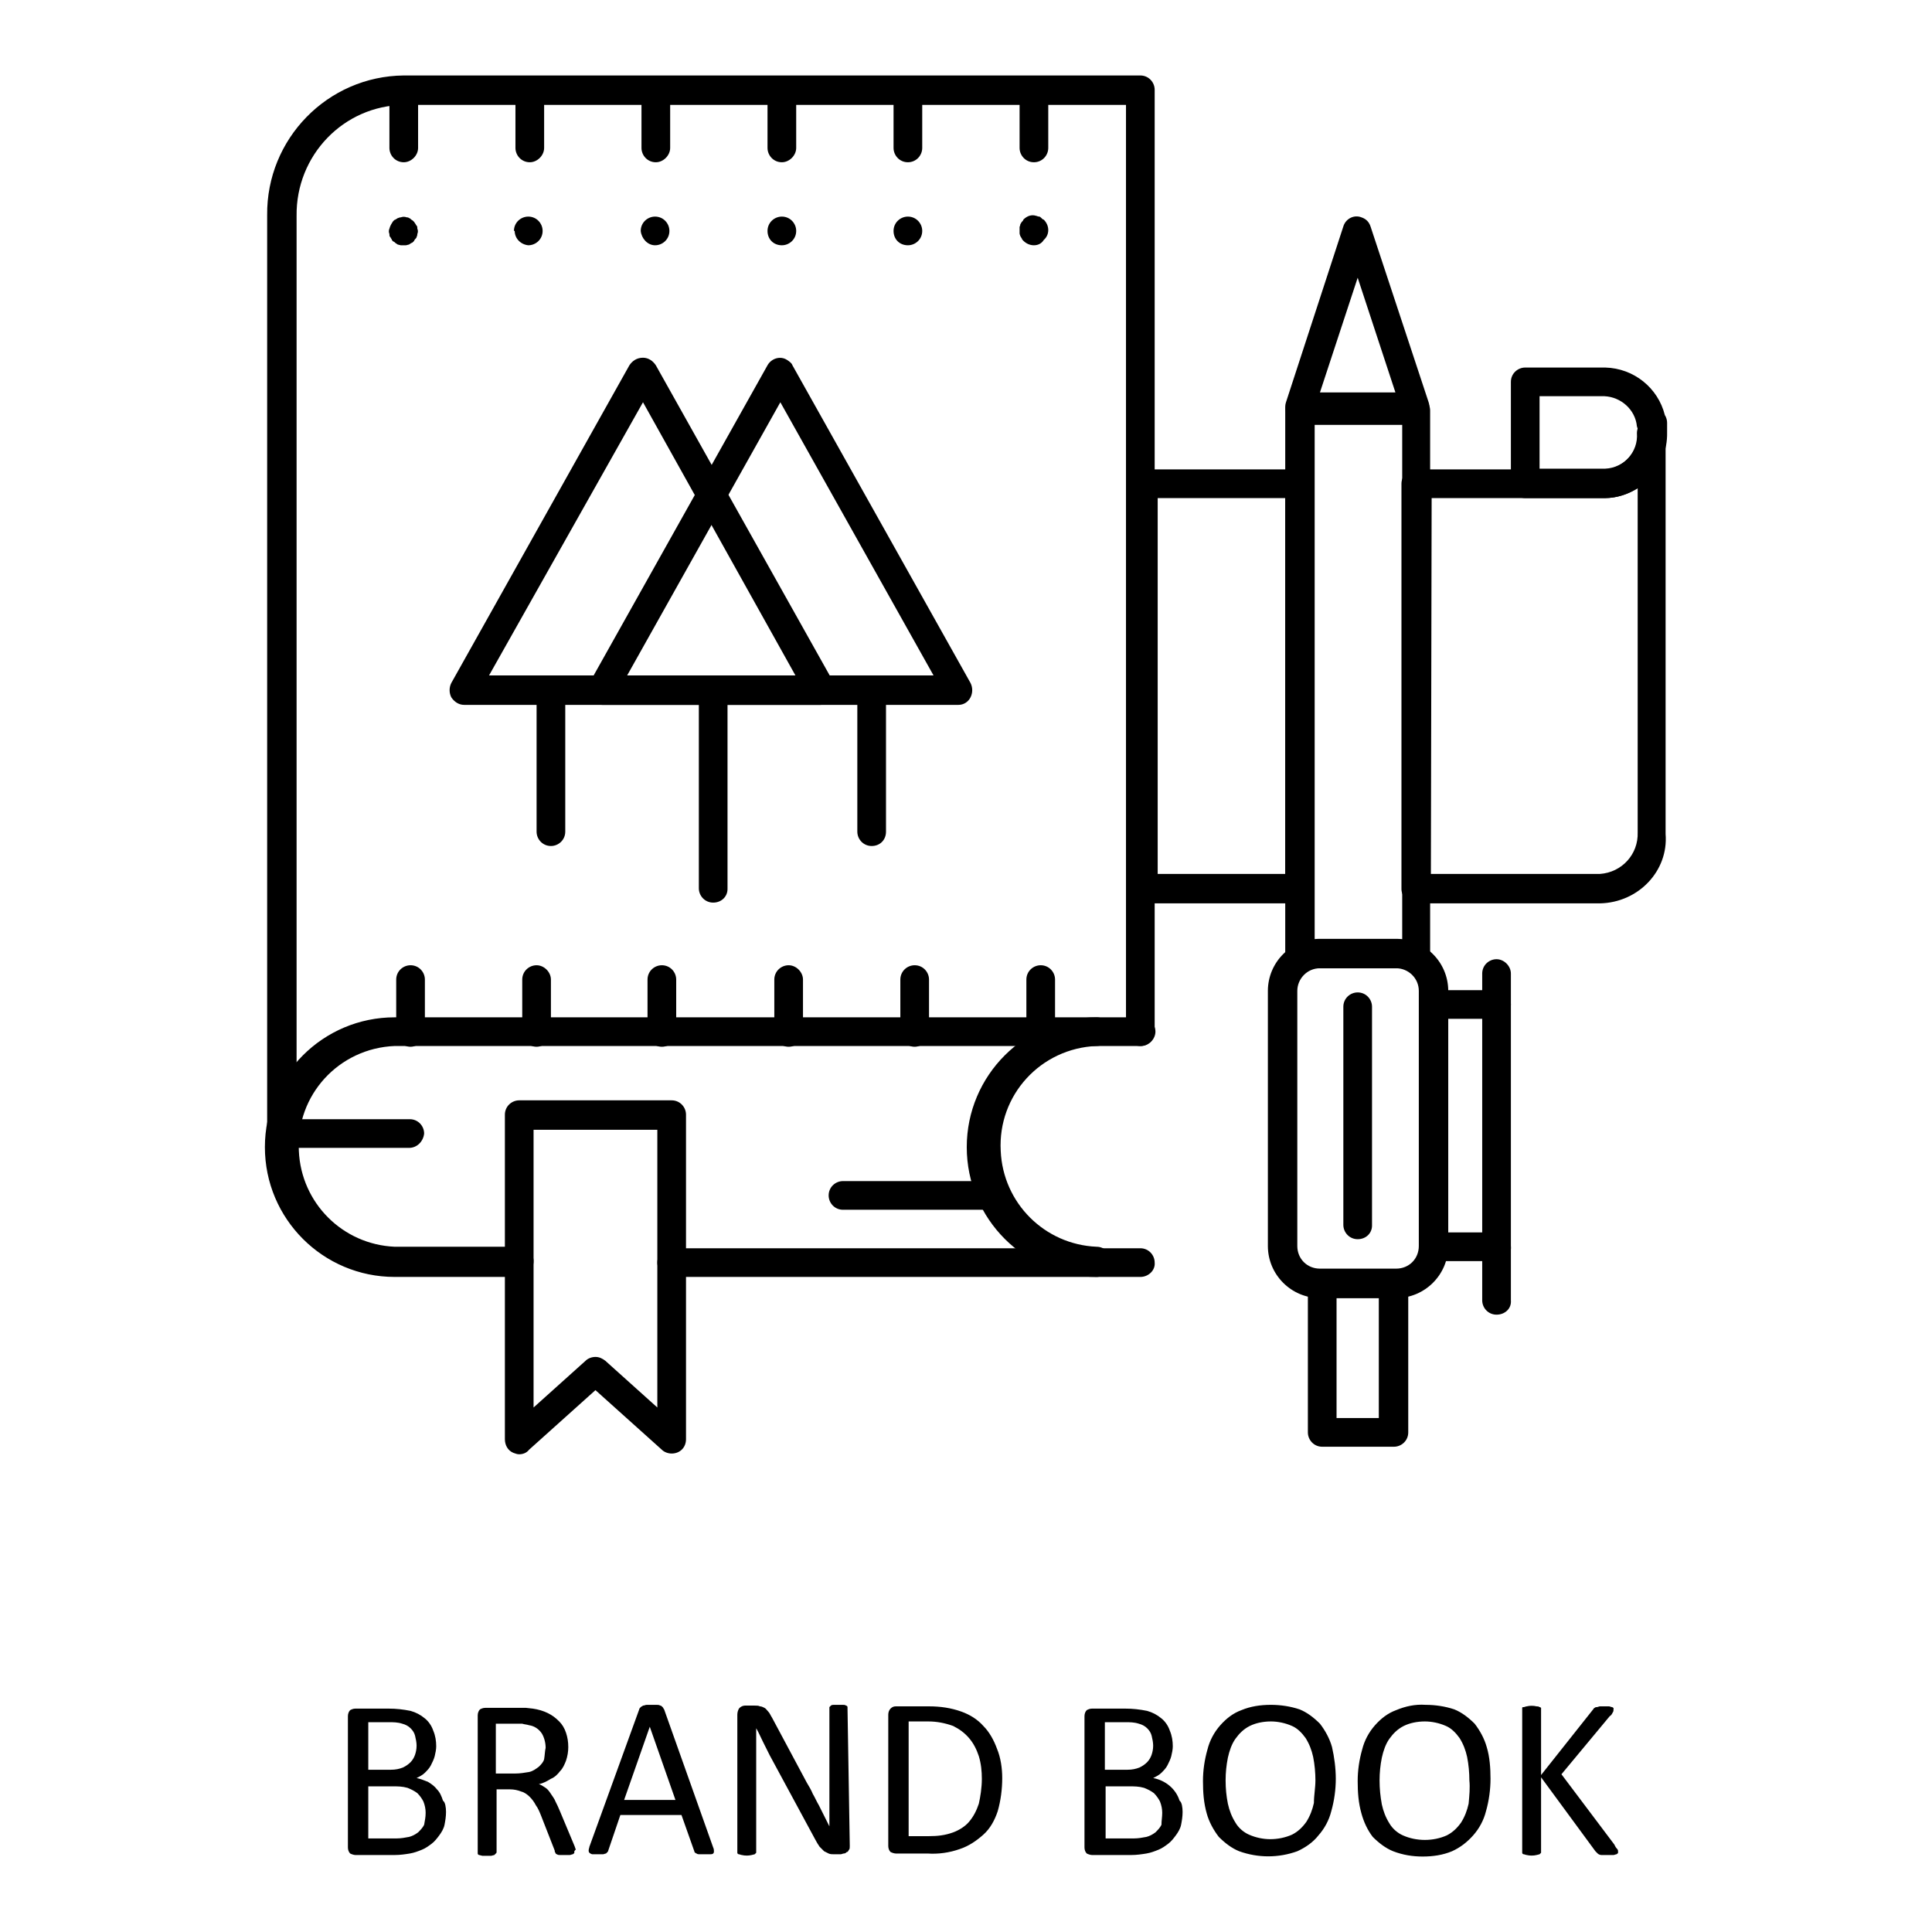
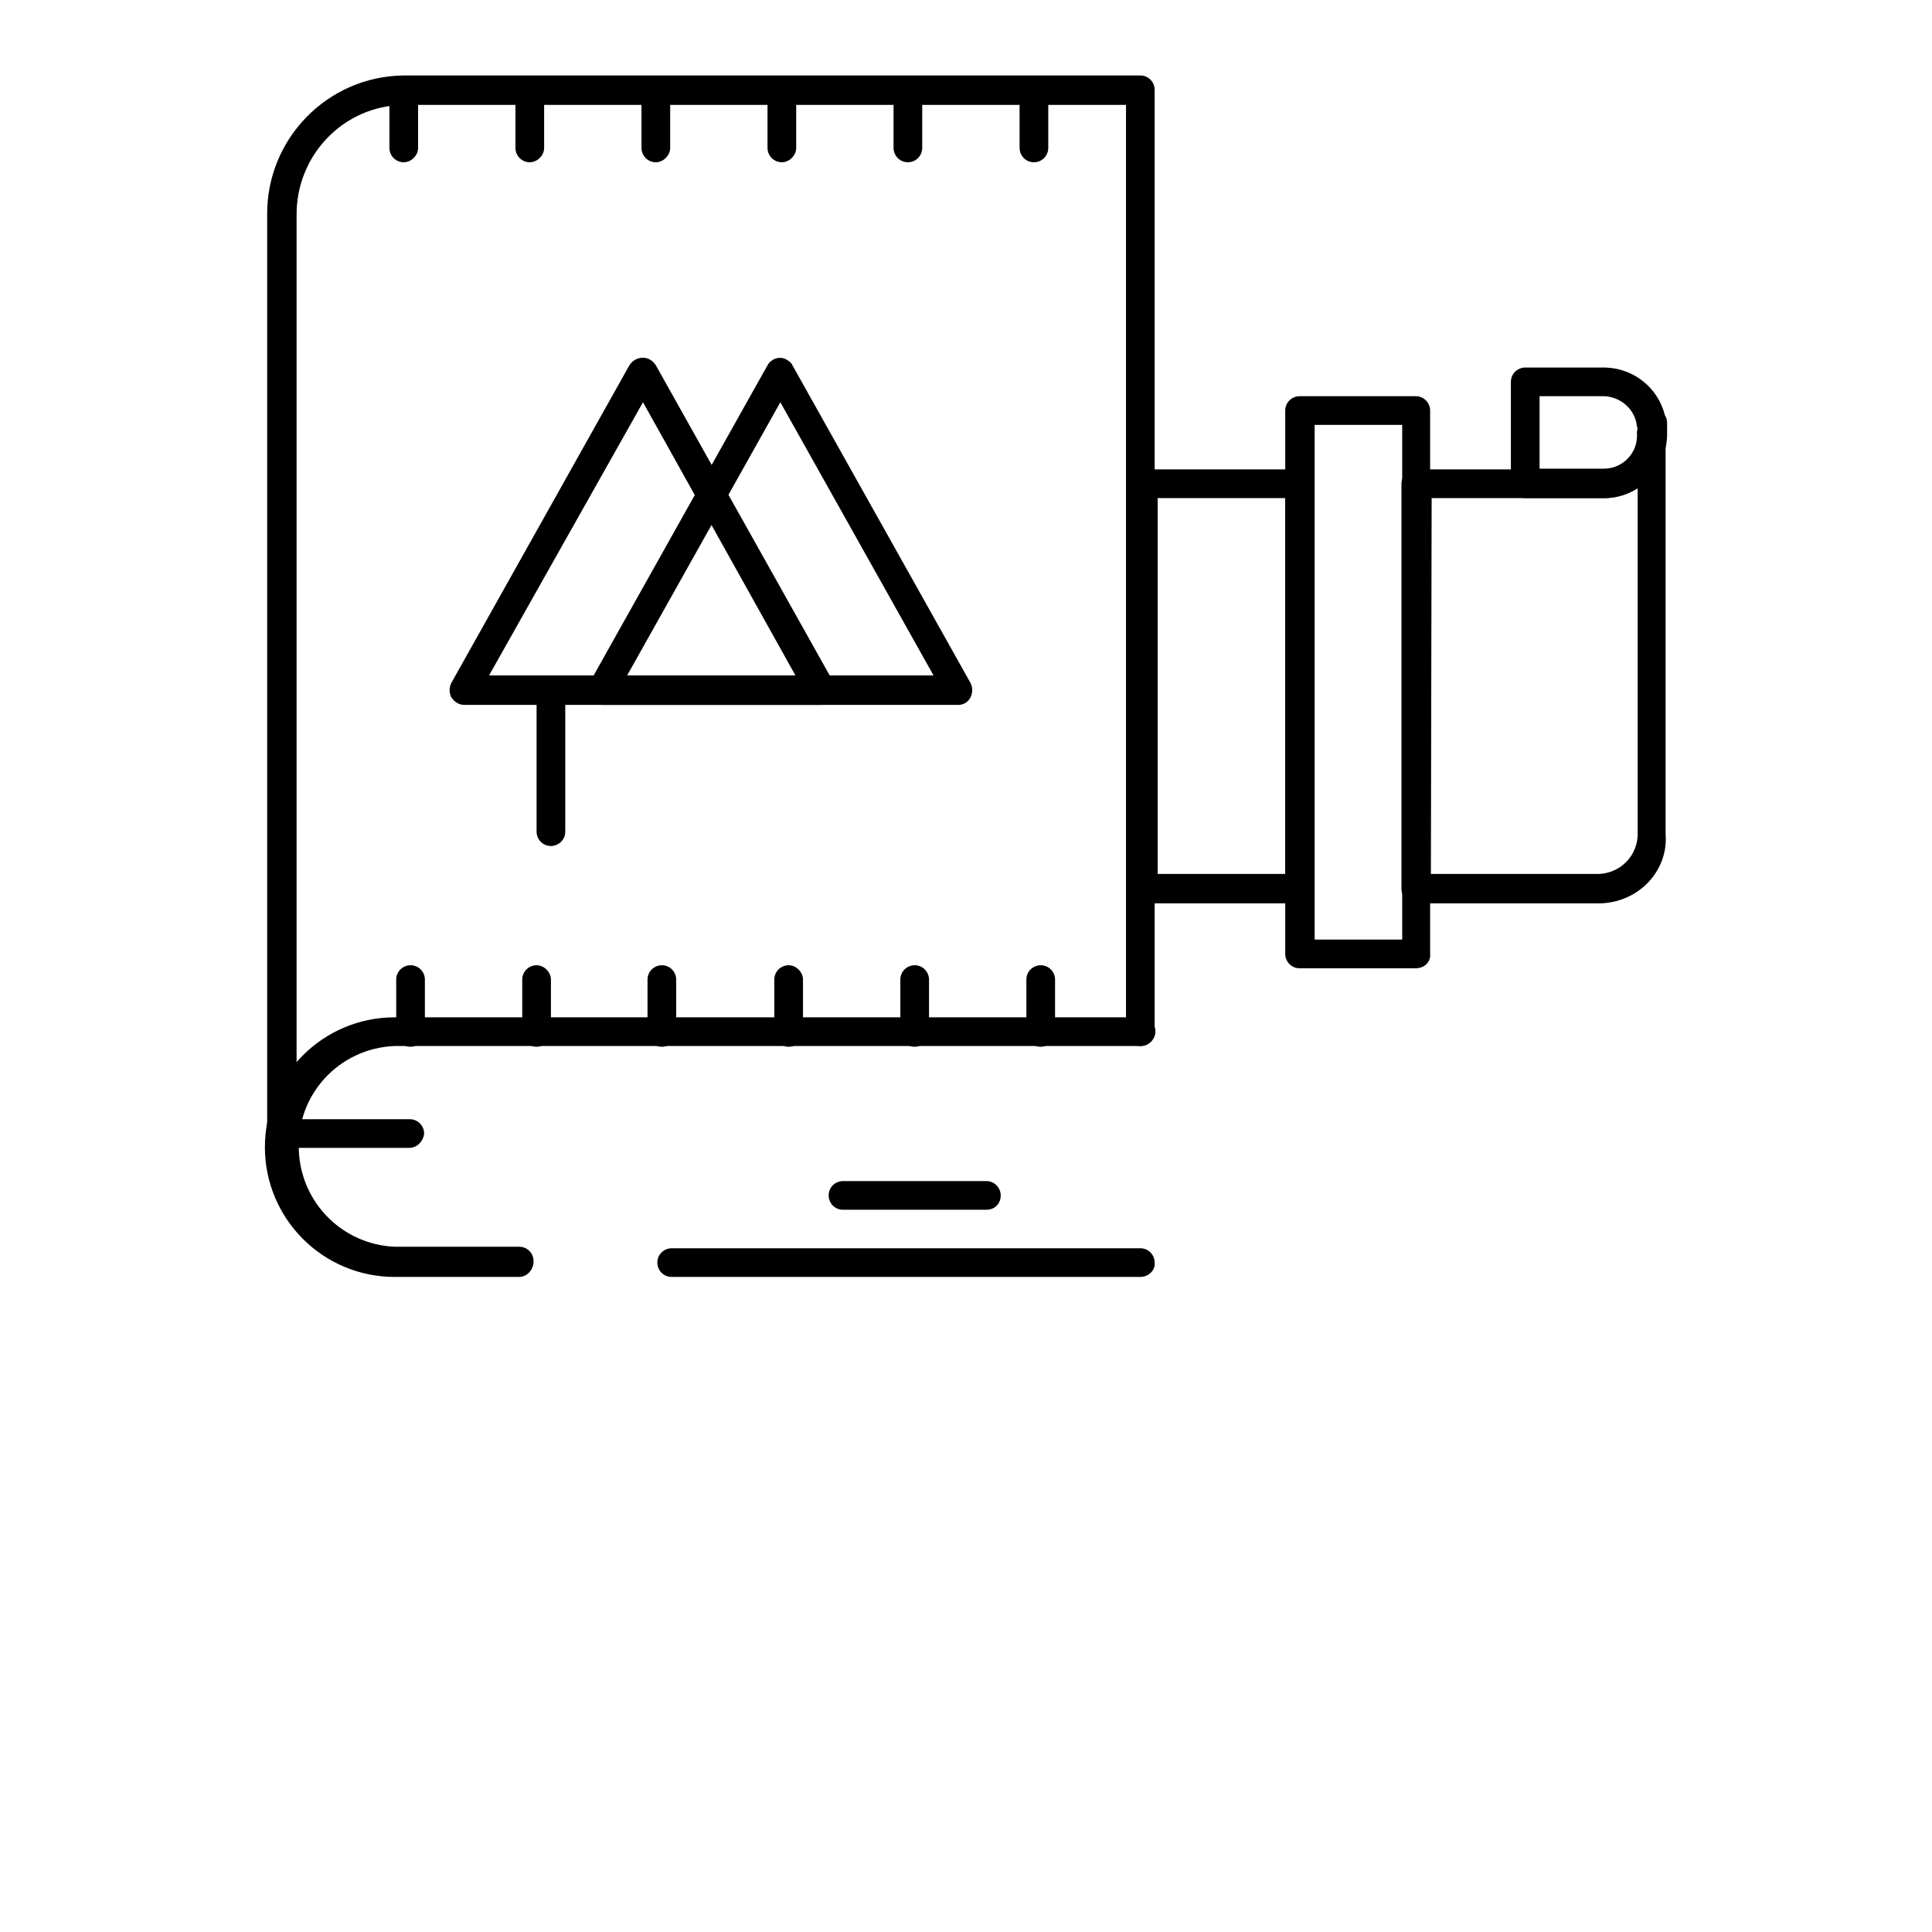
<svg xmlns="http://www.w3.org/2000/svg" version="1.1" x="0px" y="0px" viewBox="0 0 256 256" enable-background="new 0 0 256 256" xml:space="preserve">
  <g>
    <path fill="#000000" d="M68.8,169.2H52.3c-9.5,0-17.2-7.7-17.2-17.2c0-9.5,7.7-17.2,17.2-17.2h98.9c1.1,0,1.9,0.9,1.9,1.9 s-0.9,1.9-1.9,1.9H52.3c-7.4,0.3-13.1,6.5-12.7,13.9c0.3,6.9,5.8,12.4,12.7,12.7h16.5c1.1,0,1.9,0.9,1.9,1.9 C70.7,168.3,69.8,169.2,68.8,169.2L68.8,169.2z M151.1,169.2H89c-1.1,0-1.9-0.9-1.9-1.9c0-1.1,0.9-1.9,1.9-1.9h62.1 c1.1,0,1.9,0.9,1.9,1.9C153.1,168.3,152.2,169.2,151.1,169.2L151.1,169.2z" />
-     <path fill="#000000" d="M145.3,169.2c-9.5,0-17.2-7.7-17.2-17.2c0-9.5,7.7-17.2,17.2-17.2c1.1,0,1.9,0.9,1.9,1.9s-0.9,1.9-1.9,1.9 c-7.4,0.3-13.1,6.5-12.7,13.9c0.3,6.9,5.8,12.4,12.7,12.7c1.1,0,1.9,0.9,1.9,1.9C147.2,168.3,146.3,169.2,145.3,169.2L145.3,169.2z " />
    <path fill="#000000" d="M37.3,152.1c-1.1,0-1.9-0.9-1.9-1.9V28.5c-0.1-10.1,8-18.4,18.1-18.5h97.6c1.1,0,1.9,0.9,1.9,1.9l0,0v124.8 c0,1.1-0.9,1.9-1.9,1.9c-1.1,0-1.9-0.9-1.9-1.9V13.9H53.5c-8,0.1-14.3,6.7-14.2,14.7v121.6C39.3,151.2,38.4,152.1,37.3,152.1 L37.3,152.1z" />
    <path fill="#000000" d="M54.4,138.7c-1.1,0-1.9-0.9-1.9-1.9l0,0v-7c0-1.1,0.9-1.9,1.9-1.9c1.1,0,1.9,0.9,1.9,1.9v7 C56.3,137.8,55.4,138.7,54.4,138.7L54.4,138.7z M71.1,138.7c-1.1,0-1.9-0.9-1.9-1.9l0,0v-7c0-1.1,0.9-1.9,1.9-1.9s1.9,0.9,1.9,1.9 v7C73,137.8,72.1,138.7,71.1,138.7L71.1,138.7z M87.7,138.7c-1.1,0-1.9-0.9-1.9-1.9l0,0v-7c0-1.1,0.9-1.9,1.9-1.9 c1.1,0,1.9,0.9,1.9,1.9v7C89.7,137.8,88.8,138.7,87.7,138.7L87.7,138.7z M104.5,138.7c-1.1,0-1.9-0.9-1.9-1.9l0,0v-7 c0-1.1,0.9-1.9,1.9-1.9s1.9,0.9,1.9,1.9l0,0v7C106.4,137.8,105.6,138.7,104.5,138.7L104.5,138.7z M121.2,138.7 c-1.1,0-1.9-0.9-1.9-1.9l0,0v-7c0-1.1,0.9-1.9,1.9-1.9c1.1,0,1.9,0.9,1.9,1.9v7C123.1,137.8,122.2,138.7,121.2,138.7L121.2,138.7 L121.2,138.7z M137.9,138.7c-1.1,0-1.9-0.9-1.9-1.9l0,0v-7c0-1.1,0.9-1.9,1.9-1.9c1.1,0,1.9,0.9,1.9,1.9v7 C139.8,137.8,138.9,138.7,137.9,138.7L137.9,138.7L137.9,138.7z M53.5,21.5c-1.1,0-1.9-0.9-1.9-1.9l0,0v-7c0-1.1,0.9-1.9,1.9-1.9 c1.1,0,1.9,0.9,1.9,1.9l0,0v7C55.4,20.6,54.5,21.5,53.5,21.5z M70.2,21.5c-1.1,0-1.9-0.9-1.9-1.9v-7c0-1.1,0.9-1.9,1.9-1.9 s1.9,0.9,1.9,1.9v7C72.1,20.6,71.2,21.5,70.2,21.5z M86.9,21.5c-1.1,0-1.9-0.9-1.9-1.9l0,0v-7c0-1.1,0.9-1.9,1.9-1.9 c1.1,0,1.9,0.9,1.9,1.9v7C88.8,20.6,87.9,21.5,86.9,21.5z M103.6,21.5c-1.1,0-1.9-0.9-1.9-1.9v-7c0-1.1,0.9-1.9,1.9-1.9 c1.1,0,1.9,0.9,1.9,1.9v7C105.5,20.6,104.6,21.5,103.6,21.5z M120.3,21.5c-1.1,0-1.9-0.9-1.9-1.9l0,0v-7c0-1.1,0.9-1.9,1.9-1.9 s1.9,0.9,1.9,1.9v7C122.2,20.6,121.4,21.5,120.3,21.5L120.3,21.5z M137,21.5c-1.1,0-1.9-0.9-1.9-1.9l0,0v-7c0-1.1,0.9-1.9,1.9-1.9 s1.9,0.9,1.9,1.9v7C138.9,20.6,138.1,21.5,137,21.5L137,21.5z M54.2,152.1H37.5c-1.1,0-1.9-0.9-1.9-1.9c0-1.1,0.9-1.9,1.9-1.9h16.8 c1.1,0,1.9,0.9,1.9,1.9C56.1,151.2,55.3,152.1,54.2,152.1z M130.7,160.3h-19c-1.1,0-1.9-0.9-1.9-1.9c0-1.1,0.9-1.9,1.9-1.9h19 c1.1,0,1.9,0.9,1.9,1.9C132.6,159.5,131.8,160.3,130.7,160.3z M108.7,93.4H61.5c-0.7,0-1.3-0.4-1.7-1c-0.3-0.6-0.3-1.3,0-1.9 l23.6-42.1c0.4-0.6,1-1,1.8-1c0.7,0,1.3,0.4,1.7,1l23.6,42.1c0.3,0.6,0.3,1.3,0,1.9C110.1,93.1,109.4,93.4,108.7,93.4z M64.8,89.5 h40.6L85.2,53.3L64.8,89.5z" />
    <path fill="#000000" d="M127,93.4H79.8c-0.7,0-1.3-0.4-1.7-1c-0.3-0.6-0.3-1.3,0-1.9l23.6-42.1c0.5-0.9,1.7-1.3,2.6-0.7 c0.3,0.2,0.6,0.4,0.7,0.7l23.6,42.1c0.3,0.6,0.3,1.3,0,1.9C128.3,93,127.7,93.4,127,93.4z M83.1,89.5h40.6l-20.3-36.2L83.1,89.5z  M73,112.1c-1.1,0-1.9-0.9-1.9-1.9l0,0V91.5c0-1.1,0.9-1.9,1.9-1.9s1.9,0.9,1.9,1.9v18.7C74.9,111.3,74,112.1,73,112.1z" />
-     <path fill="#000000" d="M115.5,112.1c-1.1,0-1.9-0.9-1.9-1.9l0,0V91.5c0-1.1,0.9-1.9,1.9-1.9c1.1,0,1.9,0.9,1.9,1.9v18.7 C117.4,111.3,116.6,112.1,115.5,112.1z M94.5,119.6c-1.1,0-1.9-0.9-1.9-1.9l0,0V91.5c0-1.1,0.9-1.9,1.9-1.9s1.9,0.9,1.9,1.9v26.3 C96.4,118.8,95.6,119.6,94.5,119.6z M68.8,192.7c-0.3,0-0.5-0.1-0.8-0.2c-0.7-0.3-1.1-1-1.1-1.8v-43c0-1.1,0.9-1.9,1.9-1.9l0,0H89 c1.1,0,1.9,0.9,1.9,1.9l0,0v43c0,1.1-0.8,1.9-1.9,1.9c-0.5,0-1-0.2-1.3-0.5l-8.8-7.9l-8.8,7.9C69.8,192.5,69.3,192.7,68.8,192.7 L68.8,192.7z M78.9,179.8c0.5,0,0.9,0.2,1.3,0.5l6.9,6.2v-36.8H70.7v36.8l6.9-6.2C77.9,180,78.4,179.8,78.9,179.8L78.9,179.8z" />
    <path fill="#000000" d="M212.7,66h-10.6c-1.1,0-1.9-0.9-1.9-1.9l0,0V50.6c0-1.1,0.9-1.9,1.9-1.9l0,0h10.6c3.8,0.1,7,2.7,7.9,6.3 c0.2,0.3,0.3,0.7,0.3,1v1.3C221,62,217.3,65.9,212.7,66L212.7,66z M204,62.1h8.7c2.5-0.1,4.5-2.3,4.3-4.8v-0.5l-0.1-0.3 c-0.2-2.2-2.1-3.9-4.3-4H204V62.1z M172.2,119.7h-20.8c-1.1,0-1.9-0.9-1.9-1.9l0,0V64.1c0-1.1,0.9-1.9,1.9-1.9l0,0h20.8 c1.1,0,1.9,0.9,1.9,1.9l0,0v53.7C174.2,118.8,173.3,119.7,172.2,119.7L172.2,119.7z M153.4,115.8h16.9V66h-16.9V115.8z" />
    <path fill="#000000" d="M212,119.7h-24.4c-1,0-1.9-0.9-1.9-1.9V64.1c0-1.1,0.9-1.9,1.9-1.9l0,0h25c2.5-0.1,4.5-2.3,4.3-4.8 c0-1.1,0.9-1.9,1.9-1.9s1.9,0.9,1.9,1.9v53.1C221.1,115.4,217.1,119.6,212,119.7C212,119.7,212,119.7,212,119.7z M189.6,115.8H212 c2.9-0.2,5.1-2.6,5-5.5V64.7c-1.3,0.8-2.8,1.3-4.3,1.3h-23L189.6,115.8z" />
    <path fill="#000000" d="M187.6,128.3h-15.4c-1.1,0-1.9-0.9-1.9-1.9l0,0v-72c0-1.1,0.9-1.9,1.9-1.9l0,0h15.4c1.1,0,1.9,0.9,1.9,1.9 l0,0v72C189.6,127.5,188.7,128.3,187.6,128.3L187.6,128.3z M174.2,124.5h11.6V56.3h-11.6L174.2,124.5z" />
-     <path fill="#000000" d="M185,172h-10.1c-3.8,0-6.9-3.1-6.9-6.9v-33.8c0-3.8,3.1-6.9,6.9-6.9H185c3.8,0,6.9,3.1,6.9,6.9l0,0v33.8 C191.9,168.9,188.8,172,185,172z M174.9,128.3c-1.7,0-3,1.4-3,3v33.8c0,1.7,1.3,3,3,3c0,0,0,0,0,0H185c1.7,0,3-1.3,3-3c0,0,0,0,0,0 v-33.8c0-1.7-1.4-3-3-3L174.9,128.3z" />
-     <path fill="#000000" d="M184.7,191.7h-9.5c-1.1,0-1.9-0.9-1.9-1.9l0,0v-19.7c0-1.1,0.9-1.9,1.9-1.9l0,0h9.5c1.1,0,1.9,0.9,1.9,1.9 l0,0v19.7C186.6,190.9,185.7,191.7,184.7,191.7L184.7,191.7z M177.1,187.9h5.6V172h-5.6V187.9z M179.9,164.2 c-1.1,0-1.9-0.9-1.9-1.9l0,0v-28.9c0-1.1,0.9-1.9,1.9-1.9c1.1,0,1.9,0.9,1.9,1.9v29C181.8,163.4,181,164.2,179.9,164.2z  M187.6,55.9h-15.3c-0.6,0-1.2-0.3-1.6-0.8c-0.4-0.5-0.5-1.2-0.3-1.8L178,30c0.3-1,1.4-1.6,2.4-1.2c0.6,0.2,1,0.6,1.2,1.2l7.7,23.3 c0.2,0.6,0.1,1.2-0.3,1.7C188.8,55.6,188.2,55.9,187.6,55.9L187.6,55.9z M174.9,52h10l-5-15.2L174.9,52z M198.3,174.2 c-1.1,0-1.9-0.9-1.9-1.9l0,0V129c0-1.1,0.9-1.9,1.9-1.9s1.9,0.9,1.9,1.9v43.3C200.3,173.4,199.4,174.2,198.3,174.2L198.3,174.2z" />
-     <path fill="#000000" d="M198.3,135h-7.9c-1.1,0-1.9-0.9-1.9-1.9s0.9-1.9,1.9-1.9l0,0h7.9c1.1,0,1.9,0.9,1.9,1.9 S199.4,135,198.3,135z M198.3,167.1h-7.7c-1.1,0-1.9-0.9-1.9-1.9c0-1.1,0.9-1.9,1.9-1.9h7.7c1.1,0,1.9,0.9,1.9,1.9 C200.3,166.2,199.4,167.1,198.3,167.1z M53.5,32.5c-0.1,0-0.3,0-0.4,0l-0.4-0.1l-0.3-0.2c-0.1-0.1-0.2-0.2-0.3-0.2 c-0.1-0.1-0.2-0.2-0.2-0.3c-0.1-0.1-0.1-0.2-0.2-0.3c-0.1-0.1-0.1-0.2-0.1-0.4c-0.1-0.2-0.1-0.5,0-0.7c0.1-0.4,0.3-0.7,0.5-1 c0.1-0.1,0.2-0.2,0.3-0.2c0.1-0.1,0.2-0.1,0.3-0.2c0.1,0,0.2-0.1,0.4-0.1c0.3-0.1,0.5-0.1,0.8,0c0.1,0,0.2,0,0.3,0.1 c0.1,0,0.2,0.1,0.3,0.2c0.2,0.1,0.4,0.3,0.5,0.5c0.1,0.1,0.1,0.2,0.2,0.3c0.1,0.1,0.1,0.2,0.1,0.4c0.1,0.2,0.1,0.5,0,0.7 c0,0.1,0,0.2-0.1,0.4c0,0.1-0.1,0.2-0.2,0.3c-0.1,0.1-0.1,0.2-0.2,0.3c-0.1,0.1-0.2,0.2-0.3,0.2l-0.3,0.2l-0.4,0.1L53.5,32.5z  M118.4,30.6c0-1.1,0.9-1.9,1.9-1.9l0,0c1.1,0,1.9,0.9,1.9,1.9l0,0c0,1.1-0.9,1.9-1.9,1.9l0,0C119.2,32.5,118.4,31.7,118.4,30.6 L118.4,30.6z M101.7,30.6c0-1.1,0.9-1.9,1.9-1.9c1.1,0,1.9,0.9,1.9,1.9l0,0c0,1.1-0.9,1.9-1.9,1.9l0,0 C102.5,32.5,101.7,31.7,101.7,30.6L101.7,30.6z M84.9,30.6c0-1.1,0.9-1.9,1.9-1.9l0,0c1.1,0,1.9,0.9,1.9,1.9l0,0 c0,1.1-0.9,1.9-1.9,1.9l0,0C85.8,32.5,85,31.6,84.9,30.6L84.9,30.6z M68.1,30.6c0-1.1,0.9-1.9,1.9-1.9c1.1,0,1.9,0.9,1.9,1.9l0,0 c0,1.1-0.9,1.9-1.9,1.9l0,0c-1-0.1-1.8-0.9-1.8-1.9H68.1z M137,32.5c-0.5,0-1-0.2-1.4-0.6c-0.1-0.1-0.2-0.2-0.2-0.3 c-0.1-0.1-0.1-0.2-0.2-0.3c0-0.1-0.1-0.2-0.1-0.4c0-0.1,0-0.3,0-0.4c0-0.1,0-0.3,0-0.4c0-0.1,0.1-0.2,0.1-0.4 c0.1-0.1,0.1-0.2,0.2-0.3c0.1-0.1,0.2-0.2,0.2-0.3c0.5-0.5,1.1-0.7,1.7-0.5c0.1,0,0.2,0.1,0.4,0.1c0.1,0,0.2,0.1,0.3,0.2 c0.1,0.1,0.2,0.2,0.3,0.2c0.8,0.8,0.8,2,0,2.7C138,32.3,137.5,32.5,137,32.5L137,32.5z M59.1,240.1c0,0.6-0.1,1.2-0.2,1.7 c-0.1,0.5-0.4,1-0.7,1.4c-0.3,0.4-0.6,0.8-1,1.1c-0.4,0.3-0.8,0.6-1.3,0.8c-0.5,0.2-1,0.4-1.6,0.5c-0.6,0.1-1.3,0.2-2,0.2h-5.2 c-0.2,0-0.5-0.1-0.7-0.2c-0.2-0.2-0.3-0.5-0.3-0.8v-17.4c0-0.3,0.1-0.6,0.3-0.8c0.2-0.1,0.4-0.2,0.7-0.2h4.4c1,0,1.9,0.1,2.9,0.3 c0.7,0.2,1.3,0.5,1.9,1c0.5,0.4,0.9,1,1.1,1.6c0.3,0.7,0.4,1.4,0.4,2.1c0,0.4-0.1,0.9-0.2,1.3c-0.1,0.4-0.3,0.8-0.5,1.2 c-0.2,0.4-0.5,0.7-0.8,1c-0.3,0.3-0.7,0.5-1.1,0.7c0.5,0.1,1,0.3,1.5,0.5c0.5,0.3,0.9,0.6,1.2,1c0.4,0.4,0.6,0.9,0.8,1.5 C59,238.8,59.1,239.5,59.1,240.1L59.1,240.1z M55.2,231.3c0-0.4-0.1-0.9-0.2-1.3c-0.1-0.4-0.3-0.7-0.6-1c-0.3-0.3-0.7-0.5-1.1-0.6 c-0.6-0.2-1.2-0.2-1.8-0.2h-2.7v6.3h3c0.6,0,1.1-0.1,1.6-0.3c0.4-0.2,0.7-0.4,1-0.7c0.3-0.3,0.5-0.7,0.6-1 C55.1,232.2,55.2,231.8,55.2,231.3L55.2,231.3z M56.4,240.2c0-0.5-0.1-1-0.3-1.5c-0.2-0.4-0.5-0.8-0.8-1.1 c-0.4-0.3-0.8-0.5-1.3-0.7c-0.7-0.2-1.3-0.2-2-0.2h-3.2v6.9h3.8c0.5,0,1.1-0.1,1.6-0.2c0.4-0.1,0.8-0.3,1.2-0.6 c0.3-0.3,0.6-0.6,0.8-1C56.3,241.2,56.4,240.8,56.4,240.2L56.4,240.2z M76.1,245.3c0,0.1,0,0.1,0,0.2c0,0.1-0.1,0.1-0.2,0.2 c-0.1,0-0.3,0.1-0.4,0.1c-0.2,0-0.5,0-0.7,0c-0.2,0-0.4,0-0.6,0c-0.1,0-0.3,0-0.4-0.1c-0.1,0-0.2-0.1-0.2-0.2 c-0.1-0.1-0.1-0.2-0.1-0.3l-1.8-4.6c-0.2-0.5-0.4-1-0.7-1.4c-0.2-0.4-0.5-0.8-0.8-1.1c-0.3-0.3-0.7-0.6-1.1-0.7 c-0.5-0.2-1-0.3-1.5-0.3h-1.8v8.3c0,0.1,0,0.1-0.1,0.2c-0.1,0.1-0.1,0.1-0.2,0.2l-0.4,0.1c-0.2,0-0.4,0-0.6,0c-0.2,0-0.4,0-0.6,0 l-0.4-0.1c-0.1,0-0.2-0.1-0.2-0.2c0-0.1,0-0.1,0-0.2v-18.1c0-0.3,0.1-0.6,0.3-0.8c0.2-0.1,0.4-0.2,0.7-0.2h5.4l0.9,0.1 c0.7,0.1,1.4,0.3,2,0.6c0.6,0.3,1,0.6,1.5,1.1c0.4,0.4,0.7,0.9,0.9,1.5c0.2,0.6,0.3,1.2,0.3,1.9c0,0.6-0.1,1.2-0.3,1.8 c-0.2,0.5-0.4,1-0.8,1.4c-0.3,0.4-0.7,0.8-1.2,1c-0.5,0.3-1,0.6-1.6,0.7c0.3,0.1,0.6,0.3,0.9,0.5c0.3,0.2,0.5,0.5,0.7,0.8 c0.2,0.3,0.5,0.7,0.6,1c0.2,0.4,0.4,0.8,0.6,1.3l1.8,4.3c0.1,0.2,0.2,0.5,0.3,0.8C76.2,245.1,76.2,245.2,76.1,245.3L76.1,245.3z  M72.3,231.6c0-0.7-0.2-1.4-0.5-1.9c-0.4-0.6-1-1-1.7-1.1c-0.3-0.1-0.6-0.1-0.9-0.2h-3.5v6.6h2.6c0.6,0,1.2-0.1,1.8-0.2 c0.5-0.1,0.9-0.4,1.3-0.7c0.3-0.3,0.6-0.6,0.7-1C72.2,232.5,72.2,232,72.3,231.6L72.3,231.6z M94.5,244.8c0.1,0.2,0.1,0.4,0.1,0.5 c0,0.1,0,0.2-0.1,0.3c-0.1,0.1-0.3,0.1-0.4,0.1c-0.2,0-0.5,0-0.7,0h-0.7c-0.1,0-0.3,0-0.4-0.1c-0.1,0-0.1-0.1-0.2-0.1 c-0.1-0.1-0.1-0.2-0.1-0.2l-1.7-4.8h-8.1l-1.6,4.7c0,0.1-0.1,0.2-0.1,0.2c-0.1,0.1-0.1,0.1-0.2,0.2c-0.1,0-0.3,0.1-0.4,0.1 c-0.2,0-0.5,0-0.7,0c-0.2,0-0.5,0-0.7,0c-0.1,0-0.3-0.1-0.4-0.2c-0.1-0.1-0.1-0.2-0.1-0.3c0-0.2,0.1-0.4,0.1-0.5l6.6-18.2 c0-0.1,0.1-0.2,0.2-0.3c0.1-0.1,0.2-0.1,0.3-0.2c0.2,0,0.3-0.1,0.5-0.1H87c0.2,0,0.3,0,0.5,0.1c0.1,0,0.2,0.1,0.3,0.2 c0.1,0.1,0.1,0.2,0.2,0.3L94.5,244.8z M86.1,228.8l-3.4,9.7h6.8L86.1,228.8z M112.6,244.6c0,0.2,0,0.4-0.1,0.5 c-0.1,0.1-0.1,0.3-0.3,0.3c-0.1,0.1-0.2,0.2-0.4,0.2c-0.1,0-0.3,0.1-0.4,0.1h-0.9c-0.2,0-0.5,0-0.7-0.1c-0.2-0.1-0.4-0.2-0.6-0.3 c-0.2-0.2-0.4-0.4-0.6-0.6c-0.2-0.3-0.4-0.6-0.6-1l-6-11.1c-0.3-0.6-0.6-1.2-0.9-1.8c-0.3-0.6-0.6-1.3-0.9-1.8v16.3 c0,0.1,0,0.1,0,0.2c-0.1,0.1-0.1,0.1-0.2,0.2l-0.4,0.1c-0.4,0.1-0.9,0.1-1.3,0c-0.1,0-0.3-0.1-0.4-0.1c-0.1,0-0.2-0.1-0.2-0.2 c0-0.1,0-0.1,0-0.2v-18.1c0-0.3,0.1-0.7,0.3-0.9c0.2-0.2,0.5-0.3,0.7-0.3h1.3c0.3,0,0.5,0,0.7,0.1c0.2,0,0.4,0.1,0.6,0.2 c0.2,0.1,0.3,0.3,0.5,0.5c0.2,0.2,0.3,0.5,0.5,0.8l4.6,8.6c0.3,0.5,0.6,1,0.8,1.5c0.3,0.5,0.5,1,0.8,1.5l0.7,1.4l0.7,1.4v-2.5 v-13.1c0-0.1,0-0.1,0-0.2c0.1-0.1,0.1-0.1,0.2-0.2c0.1-0.1,0.3-0.1,0.4-0.1c0.2,0,0.4,0,0.6,0c0.2,0,0.4,0,0.6,0 c0.1,0,0.3,0,0.4,0.1c0.1,0,0.2,0.1,0.2,0.2c0,0.1,0,0.1,0,0.2L112.6,244.6z M132.8,235.6c0,1.5-0.2,3-0.6,4.4 c-0.4,1.2-1,2.3-1.9,3.1c-0.9,0.8-1.9,1.5-3.1,1.9c-1.4,0.5-2.9,0.7-4.3,0.6h-4.2c-0.2,0-0.5-0.1-0.7-0.2c-0.2-0.2-0.3-0.5-0.3-0.8 v-17.4c0-0.3,0.1-0.6,0.3-0.8c0.2-0.2,0.4-0.3,0.7-0.3h4.4c1.5,0,2.9,0.2,4.3,0.7c1.1,0.4,2.1,1,2.9,1.9c0.8,0.8,1.4,1.9,1.8,3 C132.6,232.9,132.8,234.3,132.8,235.6L132.8,235.6z M130.1,235.7c0-1-0.1-2-0.4-3c-0.3-0.9-0.7-1.7-1.3-2.4 c-0.6-0.7-1.3-1.2-2.1-1.6c-1.1-0.4-2.2-0.6-3.3-0.6h-2.6v15.2h2.7c1.1,0,2.1-0.1,3.2-0.5c0.8-0.3,1.6-0.8,2.1-1.4 c0.6-0.7,1-1.5,1.3-2.4C129.9,238.1,130.1,236.9,130.1,235.7L130.1,235.7z M156.7,240.1c0,0.6-0.1,1.2-0.2,1.7 c-0.1,0.5-0.4,1-0.7,1.4c-0.3,0.4-0.6,0.8-1,1.1c-0.4,0.3-0.8,0.6-1.3,0.8c-0.5,0.2-1,0.4-1.6,0.5c-0.6,0.1-1.3,0.2-2,0.2h-5.2 c-0.2,0-0.5-0.1-0.7-0.2c-0.2-0.2-0.3-0.5-0.3-0.8v-17.4c0-0.3,0.1-0.6,0.3-0.8c0.2-0.1,0.4-0.2,0.7-0.2h4.4c1,0,1.9,0.1,2.9,0.3 c0.7,0.2,1.3,0.5,1.9,1c0.5,0.4,0.9,1,1.1,1.6c0.3,0.7,0.4,1.4,0.4,2.1c0,0.4-0.1,0.9-0.2,1.3c-0.1,0.4-0.3,0.8-0.5,1.2 c-0.2,0.4-0.5,0.7-0.8,1c-0.3,0.3-0.7,0.5-1.1,0.7c1.6,0.3,3,1.4,3.5,3C156.6,238.8,156.7,239.5,156.7,240.1z M152.8,231.3 c0-0.4-0.1-0.9-0.2-1.3c-0.1-0.4-0.3-0.7-0.6-1c-0.3-0.3-0.7-0.5-1.1-0.6c-0.6-0.2-1.2-0.2-1.8-0.2h-2.7v6.3h3 c0.6,0,1.1-0.1,1.6-0.3c0.4-0.2,0.7-0.4,1-0.7c0.3-0.3,0.5-0.7,0.6-1C152.7,232.2,152.8,231.8,152.8,231.3L152.8,231.3z M154,240.2 c0-0.5-0.1-1-0.3-1.5c-0.2-0.4-0.5-0.8-0.8-1.1c-0.4-0.3-0.8-0.5-1.3-0.7c-0.7-0.2-1.3-0.2-2-0.2h-3.1v6.9h3.8 c0.5,0,1.1-0.1,1.6-0.2c0.4-0.1,0.8-0.3,1.2-0.6c0.3-0.3,0.6-0.6,0.8-1C153.9,241.2,154,240.8,154,240.2L154,240.2z M177,235.7 c0,1.4-0.2,2.9-0.6,4.3c-0.3,1.2-0.9,2.3-1.7,3.2c-0.7,0.9-1.7,1.6-2.8,2.1c-2.5,0.9-5.2,0.9-7.7,0c-1-0.4-1.9-1.1-2.7-1.9 c-0.7-0.9-1.3-2-1.6-3.1c-0.4-1.4-0.5-2.8-0.5-4.3c0-1.4,0.2-2.8,0.6-4.2c0.3-1.2,0.9-2.3,1.7-3.2c0.8-0.9,1.7-1.6,2.8-2 c1.2-0.5,2.5-0.7,3.9-0.7c1.3,0,2.6,0.2,3.8,0.6c1,0.4,1.9,1.1,2.7,1.9c0.7,0.9,1.3,2,1.6,3.1C176.8,232.8,177,234.3,177,235.7 L177,235.7z M174.3,235.9c0-1-0.1-2.1-0.3-3.1c-0.2-0.9-0.5-1.7-1-2.5c-0.5-0.7-1.1-1.3-1.8-1.6c-0.9-0.4-1.9-0.6-2.8-0.6 c-1,0-2,0.2-2.8,0.6c-0.8,0.4-1.4,1-1.9,1.7c-0.5,0.7-0.8,1.6-1,2.5c-0.2,1-0.3,2-0.3,3c0,1.1,0.1,2.1,0.3,3.1 c0.2,0.9,0.5,1.7,1,2.5c0.4,0.7,1.1,1.3,1.8,1.6c0.9,0.4,1.9,0.6,2.8,0.6c1,0,2-0.2,2.9-0.6c0.8-0.4,1.4-1,1.9-1.7 c0.5-0.8,0.8-1.6,1-2.5C174.1,237.9,174.3,236.9,174.3,235.9L174.3,235.9z M197.5,235.7c0,1.4-0.2,2.9-0.6,4.3 c-0.3,1.2-0.9,2.3-1.7,3.2c-0.8,0.9-1.7,1.6-2.8,2.1c-1.2,0.5-2.5,0.7-3.9,0.7c-1.3,0-2.6-0.2-3.9-0.7c-1-0.4-1.9-1.1-2.7-1.9 c-0.7-0.9-1.2-2-1.5-3.1c-0.4-1.4-0.5-2.8-0.5-4.3c0-1.4,0.2-2.8,0.6-4.2c0.3-1.2,0.9-2.3,1.7-3.2c0.8-0.9,1.7-1.6,2.8-2 c1.2-0.5,2.5-0.8,3.9-0.7c1.3,0,2.6,0.2,3.8,0.6c1,0.4,1.9,1.1,2.7,1.9c0.7,0.9,1.3,2,1.6,3.1C197.4,232.8,197.5,234.3,197.5,235.7 z M194.7,235.9c0-1-0.1-2.1-0.3-3.1c-0.2-0.9-0.5-1.7-1-2.5c-0.5-0.7-1.1-1.3-1.8-1.6c-0.9-0.4-1.9-0.6-2.8-0.6c-1,0-2,0.2-2.8,0.6 c-0.8,0.4-1.4,1-1.9,1.7c-0.5,0.7-0.8,1.6-1,2.5c-0.2,1-0.3,2-0.3,3c0,1.1,0.1,2.1,0.3,3.2c0.2,0.9,0.5,1.7,1,2.5 c0.4,0.7,1.1,1.3,1.8,1.6c0.9,0.4,1.9,0.6,2.9,0.6c1,0,2-0.2,2.9-0.6c0.8-0.4,1.4-1,1.9-1.7c0.5-0.8,0.8-1.6,1-2.5 C194.7,237.9,194.8,236.9,194.7,235.9L194.7,235.9z M214.4,245.3c0,0.1,0,0.1,0,0.2c0,0.1-0.1,0.1-0.2,0.2c-0.1,0-0.3,0.1-0.4,0.1 c-0.2,0-0.4,0-0.7,0c-0.3,0-0.6,0-0.9,0c-0.2,0-0.4-0.1-0.5-0.2c-0.1-0.1-0.2-0.2-0.3-0.3l-7.2-9.8v9.8c0,0.1,0,0.1,0,0.2 c-0.1,0.1-0.1,0.1-0.2,0.2l-0.4,0.1c-0.4,0.1-0.9,0.1-1.3,0c-0.1,0-0.3-0.1-0.4-0.1c-0.1,0-0.2-0.1-0.2-0.2c0-0.1,0-0.1,0-0.2 v-18.8c0-0.1,0-0.1,0-0.2c0-0.1,0.1-0.1,0.2-0.1c0.1,0,0.3-0.1,0.4-0.1c0.4-0.1,0.9-0.1,1.3,0c0.1,0,0.3,0,0.4,0.1 c0.1,0,0.2,0.1,0.2,0.1c0,0.1,0,0.1,0,0.2v8.7l6.9-8.7c0.1-0.1,0.1-0.2,0.2-0.2c0.1-0.1,0.2-0.1,0.3-0.1c0.1,0,0.3-0.1,0.4-0.1h0.6 c0.2,0,0.4,0,0.6,0c0.1,0,0.3,0.1,0.4,0.1c0.1,0,0.1,0.1,0.2,0.1c0,0.1,0,0.1,0,0.2c0,0.1,0,0.3-0.1,0.4c-0.1,0.2-0.2,0.4-0.4,0.5 l-6.4,7.7l7,9.3c0.1,0.2,0.2,0.4,0.3,0.5C214.4,245.1,214.4,245.2,214.4,245.3z" />
  </g>
</svg>